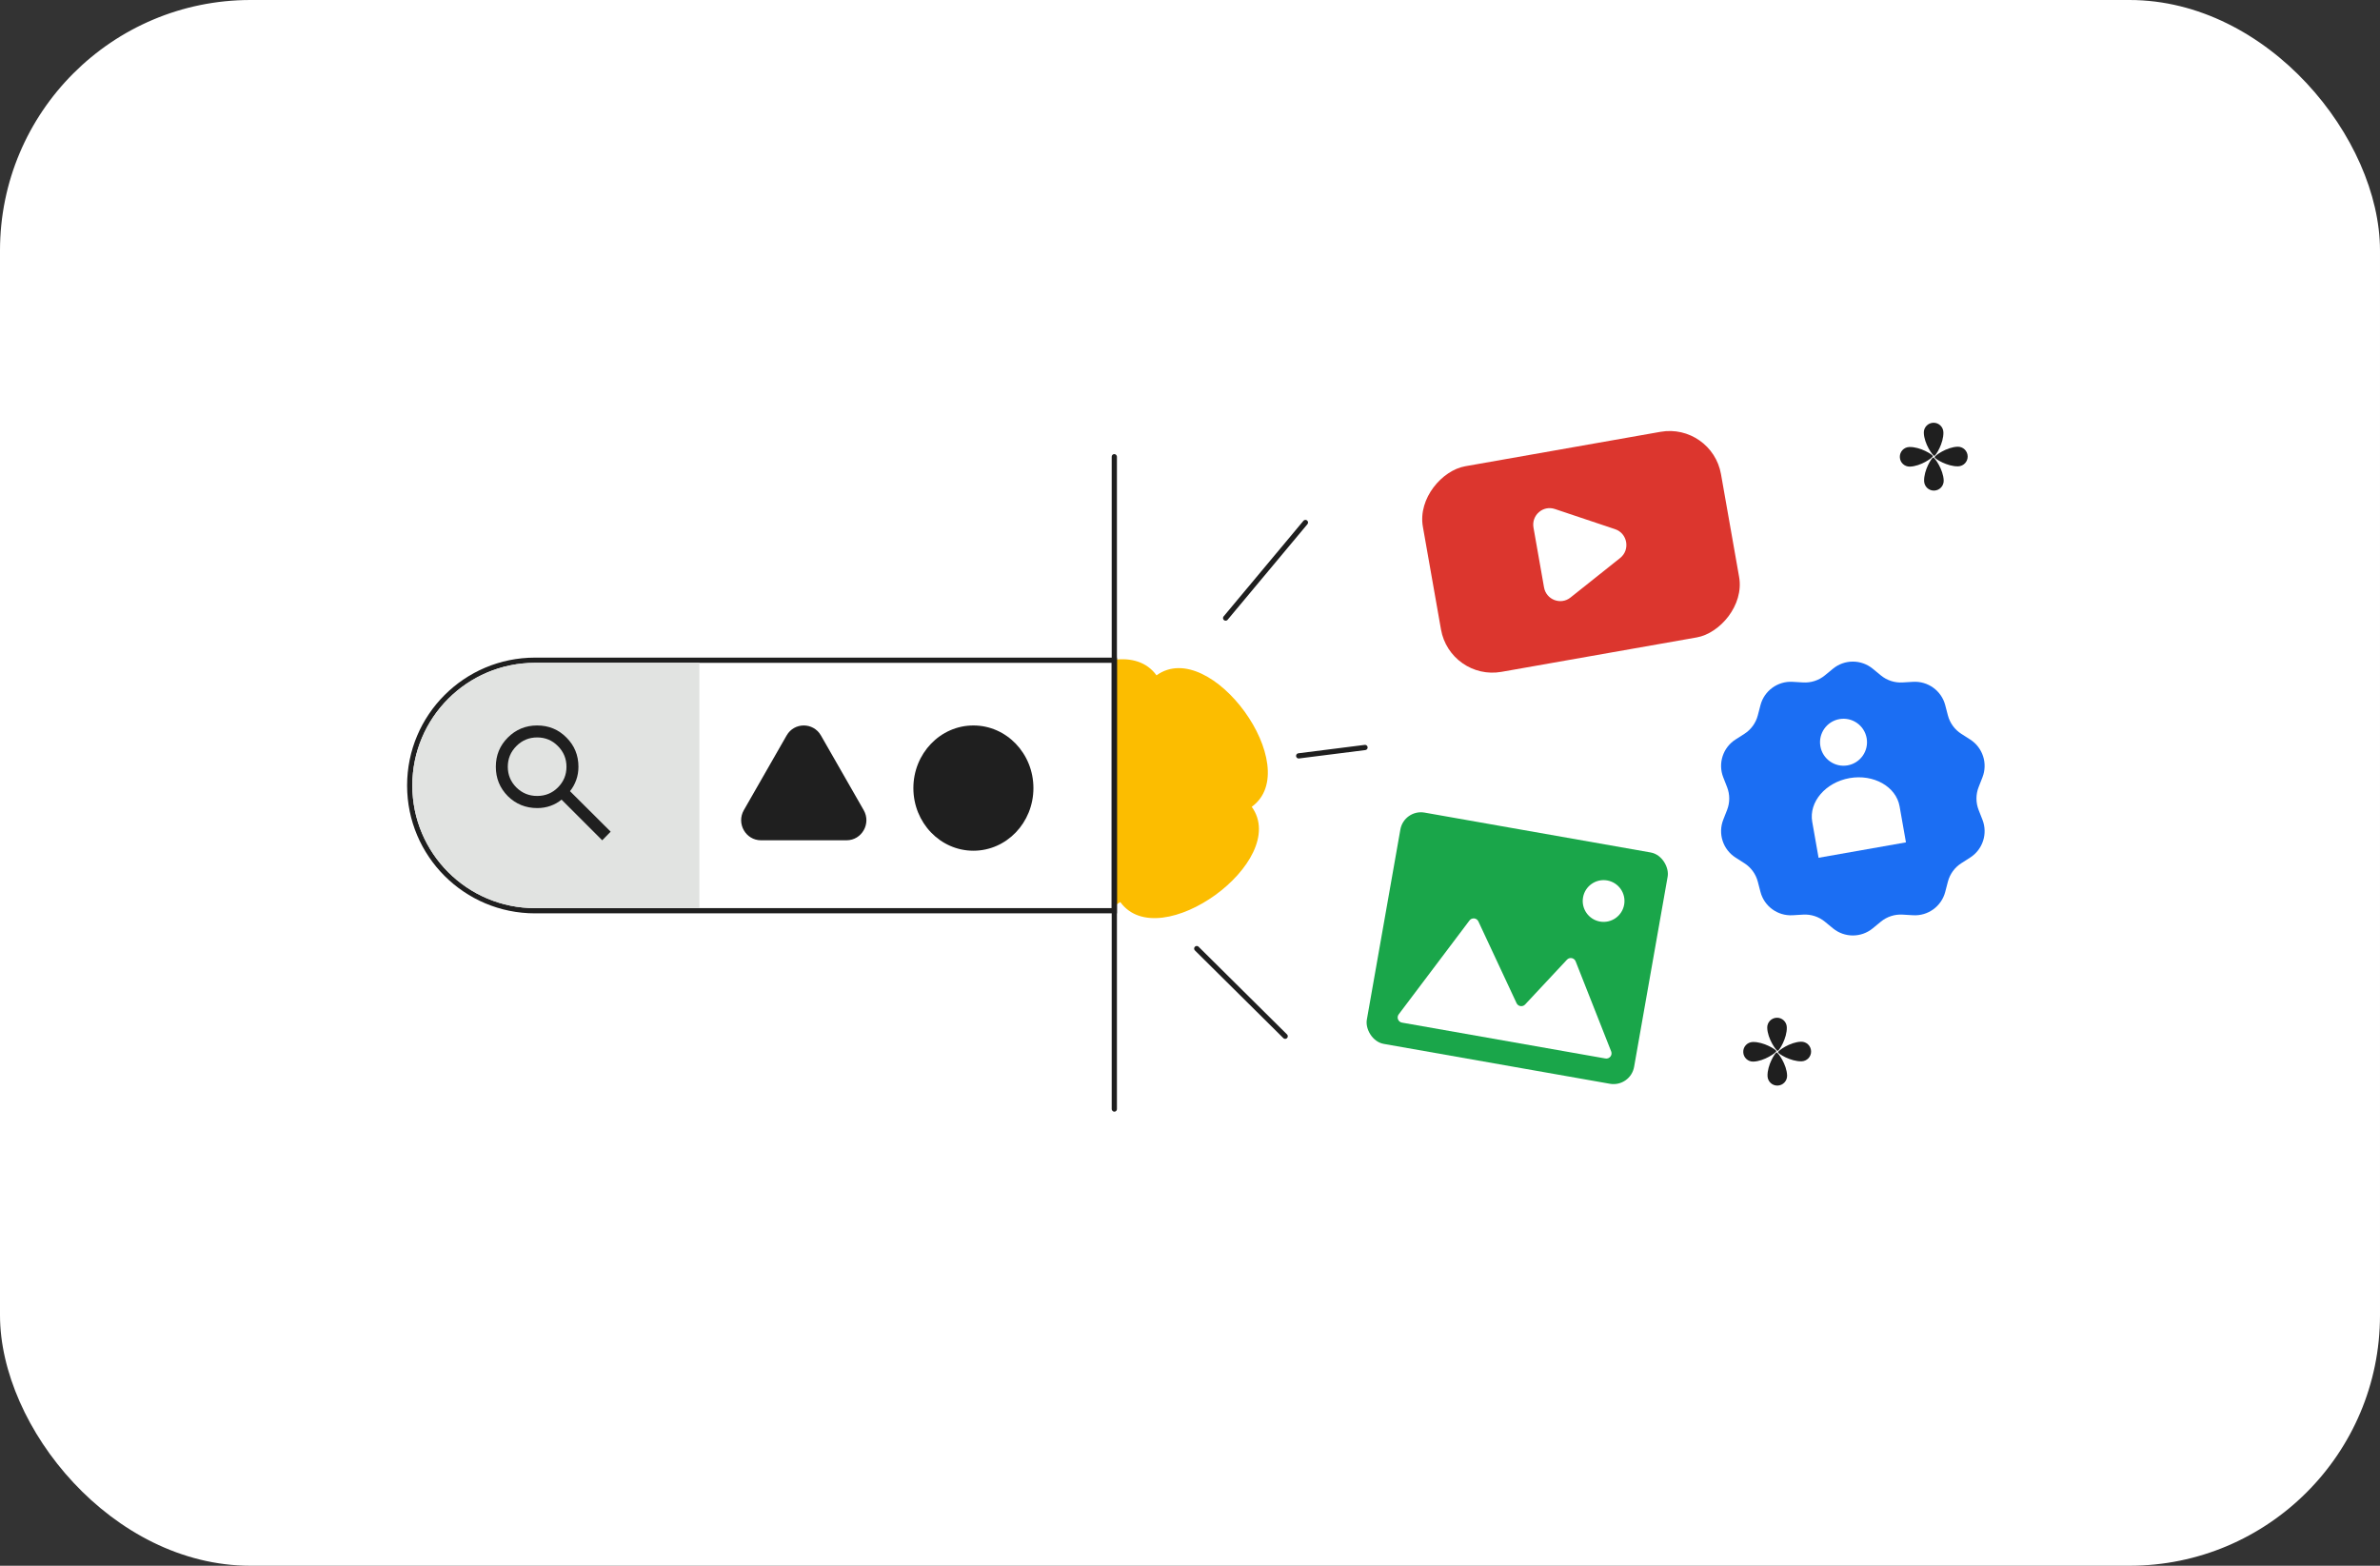
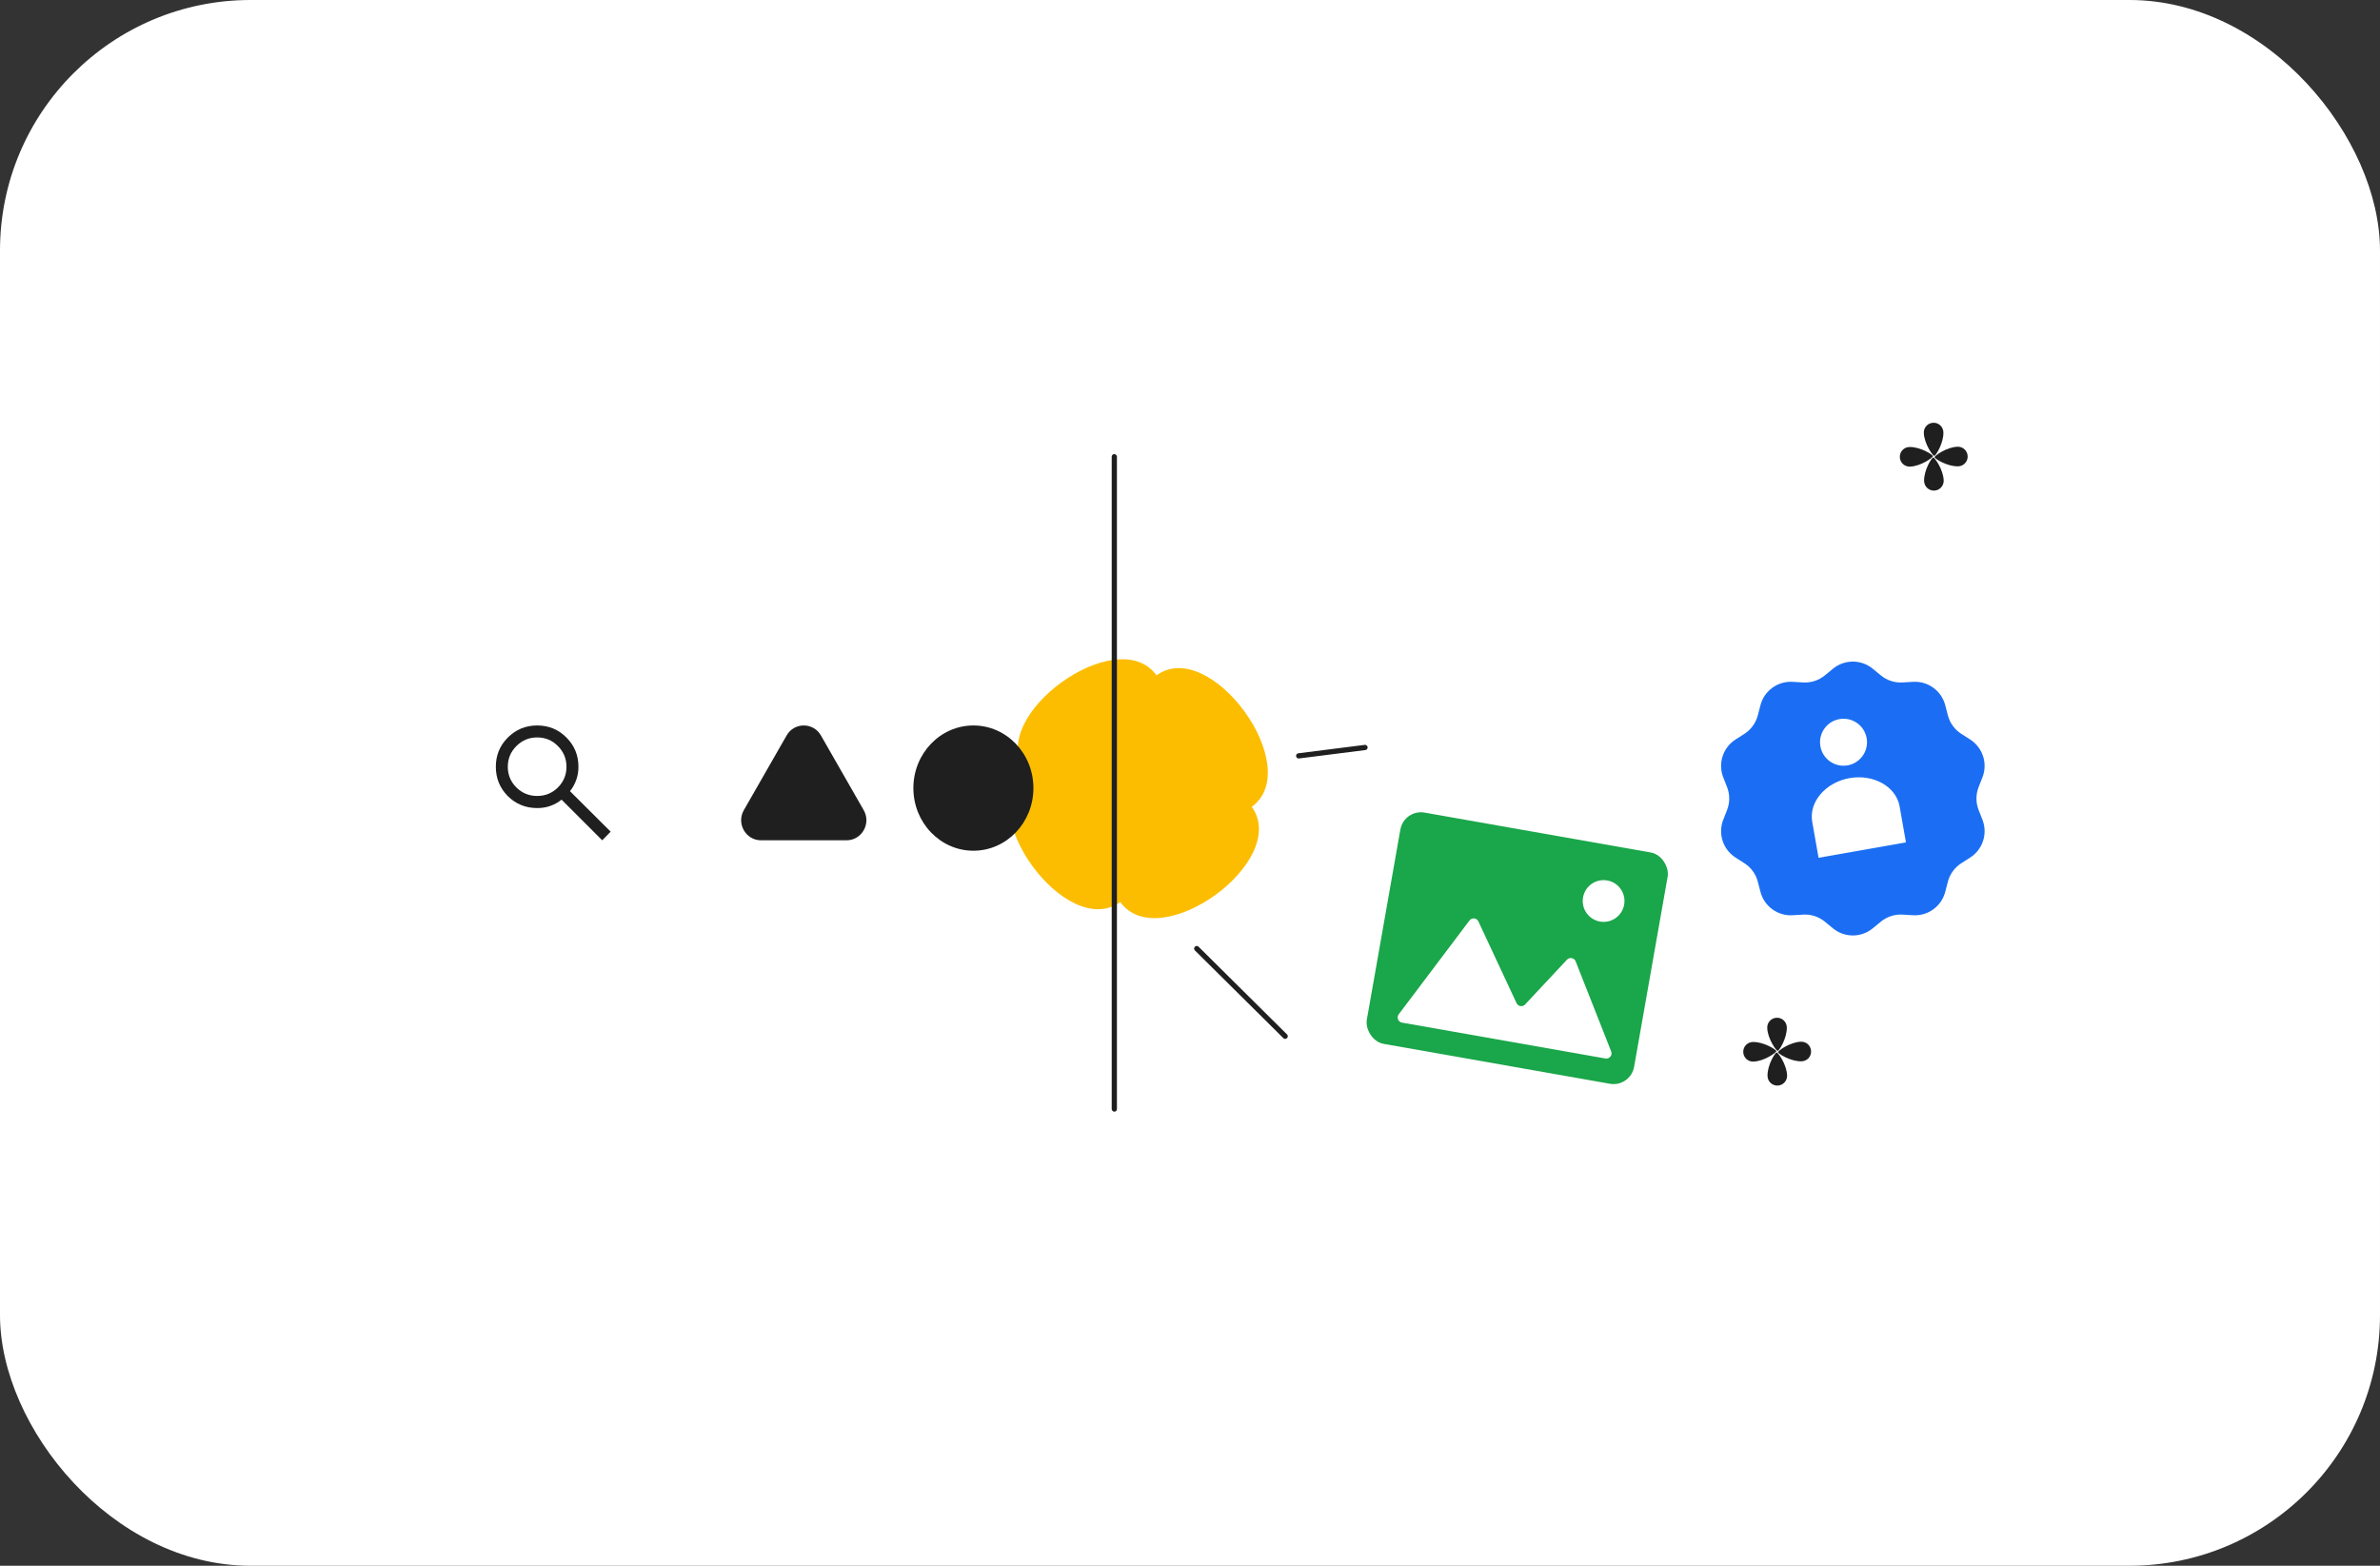
<svg xmlns="http://www.w3.org/2000/svg" width="456" height="300" viewBox="0 0 456 300" fill="none">
  <rect x="0" y="0" width="456" height="300" fill="#333333" stroke="none" />
  <rect width="456" height="300" rx="48" fill="white" />
  <path d="M221.584 129.397C217.828 124.211 209.67 126.182 203.363 130.749C197.057 135.317 192.64 142.455 196.396 147.641C191.211 151.397 193.181 159.555 197.749 165.862C202.317 172.168 209.455 176.585 214.64 172.829C218.397 178.014 226.555 176.044 232.862 171.476C239.149 166.922 243.585 159.77 239.828 154.585C245.014 150.828 243.043 142.67 238.476 136.363C233.908 130.057 226.77 125.64 221.584 129.397Z" fill="#FCBD00" />
-   <path d="M78.5 150.5C78.5 137.245 89.245 126.5 102.5 126.5H213.5V174.5H102.5C89.245 174.5 78.5 163.755 78.5 150.5Z" fill="white" stroke="#1F1F1F" />
-   <path d="M79 150.5C79 137.521 89.521 127 102.5 127H134V174H102.5C89.521 174 79 163.479 79 150.5Z" fill="#E1E3E1" />
  <path d="M115.381 161L107.589 153.208C106.978 153.718 106.275 154.115 105.481 154.4C104.686 154.685 103.841 154.828 102.944 154.828C100.724 154.828 98.84 154.064 97.292 152.536C95.764 150.988 95 149.114 95 146.914C95 144.714 95.764 142.85 97.292 141.322C98.84 139.774 100.714 139 102.914 139C105.134 139 107.008 139.774 108.536 141.322C110.064 142.85 110.828 144.714 110.828 146.914C110.828 147.81 110.685 148.656 110.4 149.45C110.115 150.244 109.718 150.957 109.208 151.589L117 159.35L115.381 161ZM102.914 152.506C104.482 152.506 105.806 151.966 106.886 150.886C107.986 149.786 108.536 148.462 108.536 146.914C108.536 145.366 107.986 144.042 106.886 142.942C105.806 141.842 104.482 141.292 102.914 141.292C101.366 141.292 100.042 141.842 98.942 142.942C97.842 144.042 97.292 145.366 97.292 146.914C97.292 148.462 97.842 149.786 98.942 150.886C100.042 151.966 101.366 152.506 102.914 152.506Z" fill="#1F1F1F" />
  <path d="M150.713 140.917C152.177 138.361 155.823 138.361 157.287 140.917L165.482 155.225C166.95 157.789 165.123 161 162.195 161H145.805C142.877 161 141.05 157.789 142.518 155.225L150.713 140.917Z" fill="#1F1F1F" />
  <ellipse cx="186.5" cy="151" rx="11.5" ry="12" fill="#1F1F1F" />
  <rect x="213" y="87" width="1" height="126" rx="0.5" fill="#1F1F1F" />
-   <rect x="328" y="81" width="40" height="58" rx="10" transform="rotate(80 328 81)" fill="#DC362E" />
-   <path d="M309.443 101.391C311.829 102.191 312.385 105.344 310.416 106.912L300.895 114.492C299.024 115.982 296.249 114.911 295.83 112.539L293.812 101.091C293.394 98.719 295.636 96.764 297.903 97.524L309.443 101.391Z" fill="white" />
  <rect x="269" y="155" width="52" height="45" rx="4" transform="rotate(10 269 155)" fill="#1AA64A" />
  <path d="M307.593 202.807L268.614 195.934C267.878 195.804 267.539 194.943 267.989 194.347L281.548 176.364C282.002 175.762 282.934 175.86 283.253 176.543L290.567 192.205C290.867 192.847 291.72 192.982 292.204 192.464L300.225 183.879C300.727 183.342 301.617 183.511 301.886 184.194L308.697 201.455C308.984 202.182 308.363 202.943 307.593 202.807Z" fill="white" />
  <circle cx="307.245" cy="172.634" r="4" transform="rotate(10 307.245 172.634)" fill="white" />
  <path d="M351.192 128.127C353.405 126.309 356.595 126.309 358.808 128.127L360.365 129.406C361.533 130.365 363.019 130.848 364.528 130.758L366.539 130.639C369.398 130.47 371.978 132.344 372.701 135.115L373.209 137.065C373.59 138.528 374.509 139.792 375.782 140.606L377.479 141.692C379.891 143.236 380.877 146.269 379.832 148.935L379.097 150.811C378.546 152.218 378.546 153.782 379.097 155.189L379.832 157.065C380.877 159.731 379.891 162.764 377.479 164.308L375.782 165.394C374.509 166.208 373.59 167.472 373.209 168.935L372.701 170.885C371.978 173.656 369.398 175.53 366.539 175.361L364.528 175.242C363.019 175.152 361.533 175.635 360.365 176.594L358.808 177.873C356.595 179.691 353.405 179.691 351.192 177.873L349.635 176.594C348.467 175.635 346.981 175.152 345.472 175.242L343.461 175.361C340.602 175.53 338.022 173.656 337.299 170.885L336.791 168.935C336.41 167.472 335.491 166.208 334.218 165.394L332.521 164.308C330.109 162.764 329.123 159.731 330.168 157.065L330.903 155.189C331.454 153.782 331.454 152.218 330.903 150.811L330.168 148.935C329.123 146.269 330.109 143.236 332.521 141.692L334.218 140.606C335.491 139.792 336.41 138.528 336.791 137.065L337.299 135.115C338.022 132.344 340.602 130.47 343.461 130.639L345.472 130.758C346.981 130.848 348.467 130.365 349.635 129.406L351.192 128.127Z" fill="#1B6EF3" />
  <path d="M354.371 149.087C349.767 149.899 346.547 153.665 347.216 157.456L348.431 164.35L365.173 161.398L363.957 154.504C363.289 150.713 358.975 148.275 354.371 149.087Z" fill="white" />
  <path d="M353.994 146.645C356.442 146.213 358.076 143.879 357.645 141.432C357.213 138.984 354.879 137.35 352.432 137.781C349.984 138.213 348.35 140.547 348.781 142.994C349.213 145.442 351.547 147.076 353.994 146.645Z" fill="white" />
-   <path d="M234.826 118.424L250.114 100.113" stroke="#1F1F1F" stroke-linecap="round" stroke-linejoin="round" />
  <path d="M229.294 181.751L246.233 198.547" stroke="#1F1F1F" stroke-linecap="round" stroke-linejoin="round" />
  <path d="M248.826 144.825L261.531 143.218" stroke="#1F1F1F" stroke-linecap="round" stroke-linejoin="round" />
  <path d="M338.597 196.934C338.657 199.017 340.321 201.353 340.602 201.344C340.883 201.336 342.408 198.908 342.348 196.825C342.318 195.783 341.453 194.967 340.418 195.001C339.378 195.031 338.562 195.897 338.597 196.934Z" fill="#1F1F1F" />
  <path d="M342.405 206.066C342.343 203.982 340.678 201.645 340.397 201.653C340.115 201.661 338.59 204.089 338.652 206.174C338.683 207.216 339.548 208.033 340.584 207.999C341.62 207.965 342.435 207.1 342.405 206.066Z" fill="#1F1F1F" />
  <path d="M335.931 203.404C338.011 203.343 340.344 201.678 340.335 201.396C340.327 201.114 337.902 199.587 335.822 199.647C334.782 199.678 333.967 200.543 334.001 201.58C334.027 202.617 334.891 203.434 335.931 203.404Z" fill="#1F1F1F" />
-   <path d="M345.069 199.592C342.988 199.653 340.655 201.319 340.663 201.601C340.671 201.883 343.097 203.41 345.177 203.349C346.218 203.319 347.033 202.453 346.999 201.416C346.965 200.378 346.109 199.562 345.069 199.592Z" fill="#1F1F1F" />
+   <path d="M345.069 199.592C342.988 199.653 340.655 201.319 340.663 201.601C340.671 201.883 343.097 203.41 345.177 203.349C346.218 203.319 347.033 202.453 346.999 201.416C346.965 200.378 346.109 199.562 345.069 199.592" fill="#1F1F1F" />
  <path d="M368.597 82.934C368.657 85.017 370.321 87.353 370.602 87.344C370.883 87.336 372.408 84.908 372.348 82.825C372.318 81.783 371.453 80.967 370.418 81.001C369.378 81.031 368.562 81.897 368.597 82.934Z" fill="#1F1F1F" />
  <path d="M372.405 92.066C372.343 89.982 370.678 87.645 370.397 87.653C370.115 87.661 368.59 90.09 368.652 92.174C368.683 93.216 369.548 94.033 370.584 93.999C371.62 93.965 372.435 93.1 372.405 92.066Z" fill="#1F1F1F" />
  <path d="M365.931 89.404C368.011 89.344 370.344 87.678 370.335 87.396C370.327 87.115 367.902 85.587 365.822 85.647C364.782 85.677 363.967 86.543 364.001 87.58C364.027 88.617 364.891 89.434 365.931 89.404Z" fill="#1F1F1F" />
  <path d="M375.069 85.592C372.988 85.653 370.655 87.319 370.663 87.601C370.671 87.883 373.097 89.41 375.177 89.349C376.218 89.319 377.033 88.453 376.999 87.416C376.965 86.378 376.109 85.561 375.069 85.592Z" fill="#1F1F1F" />
</svg>